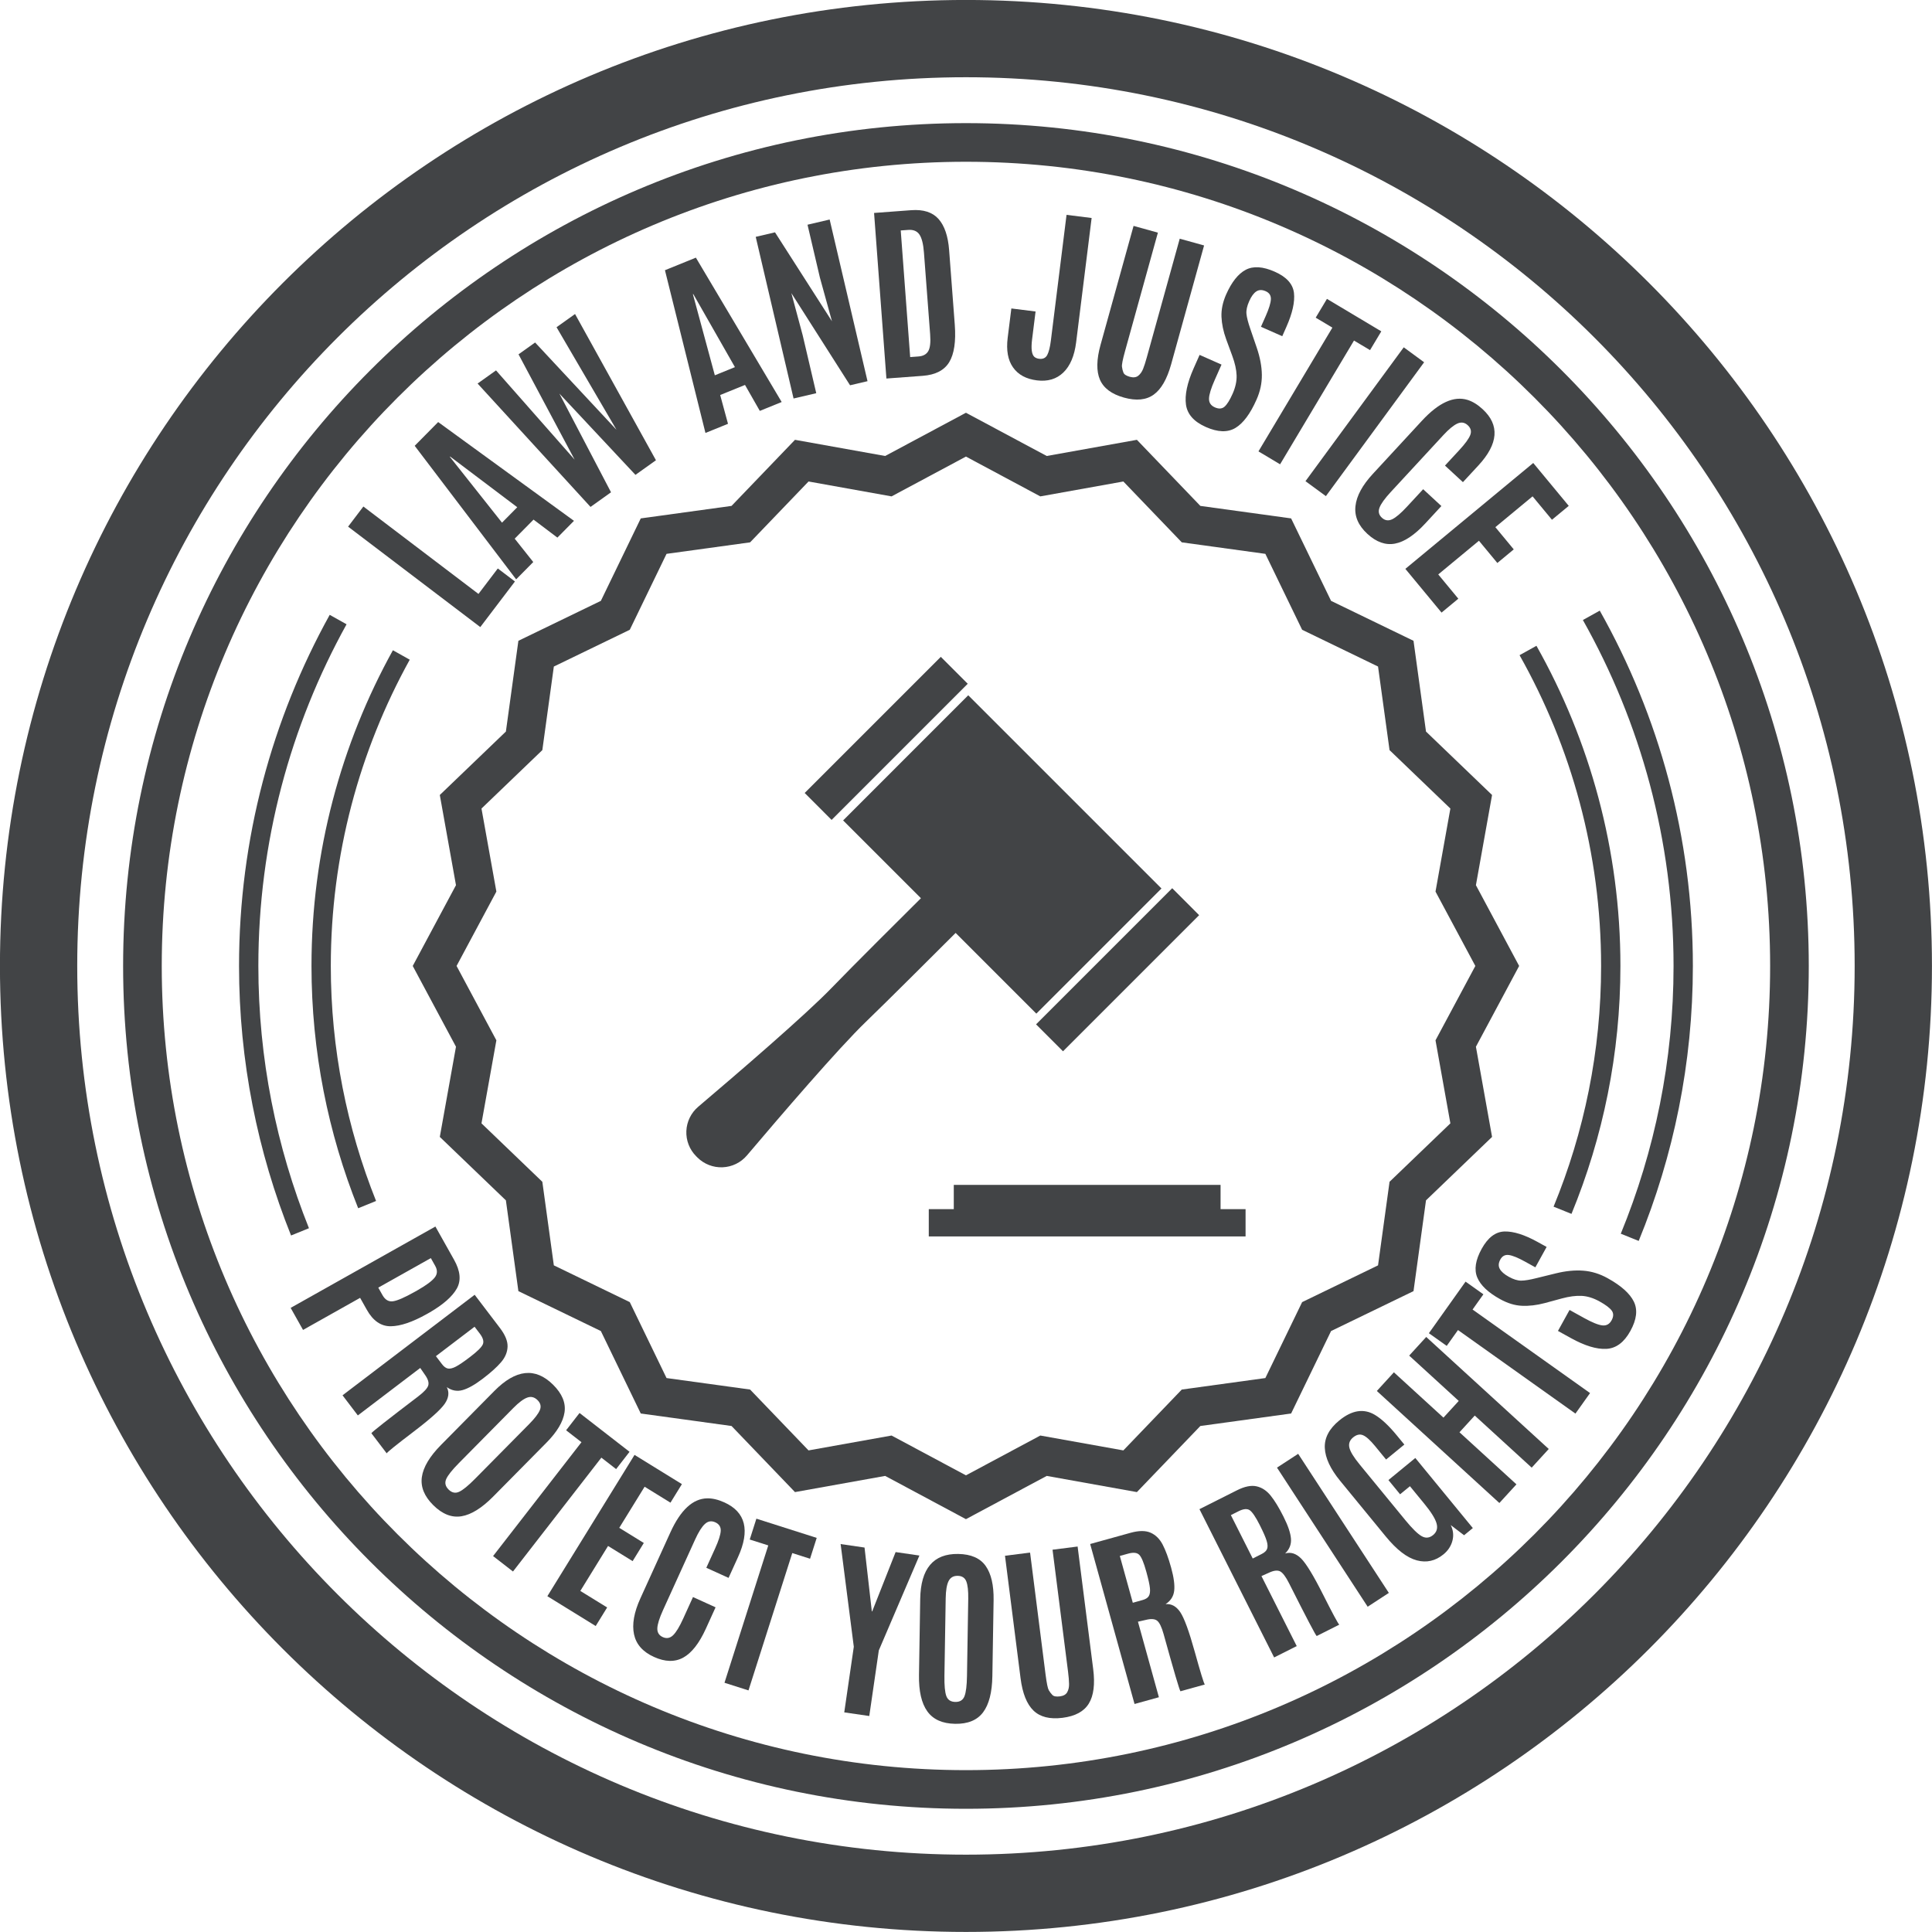
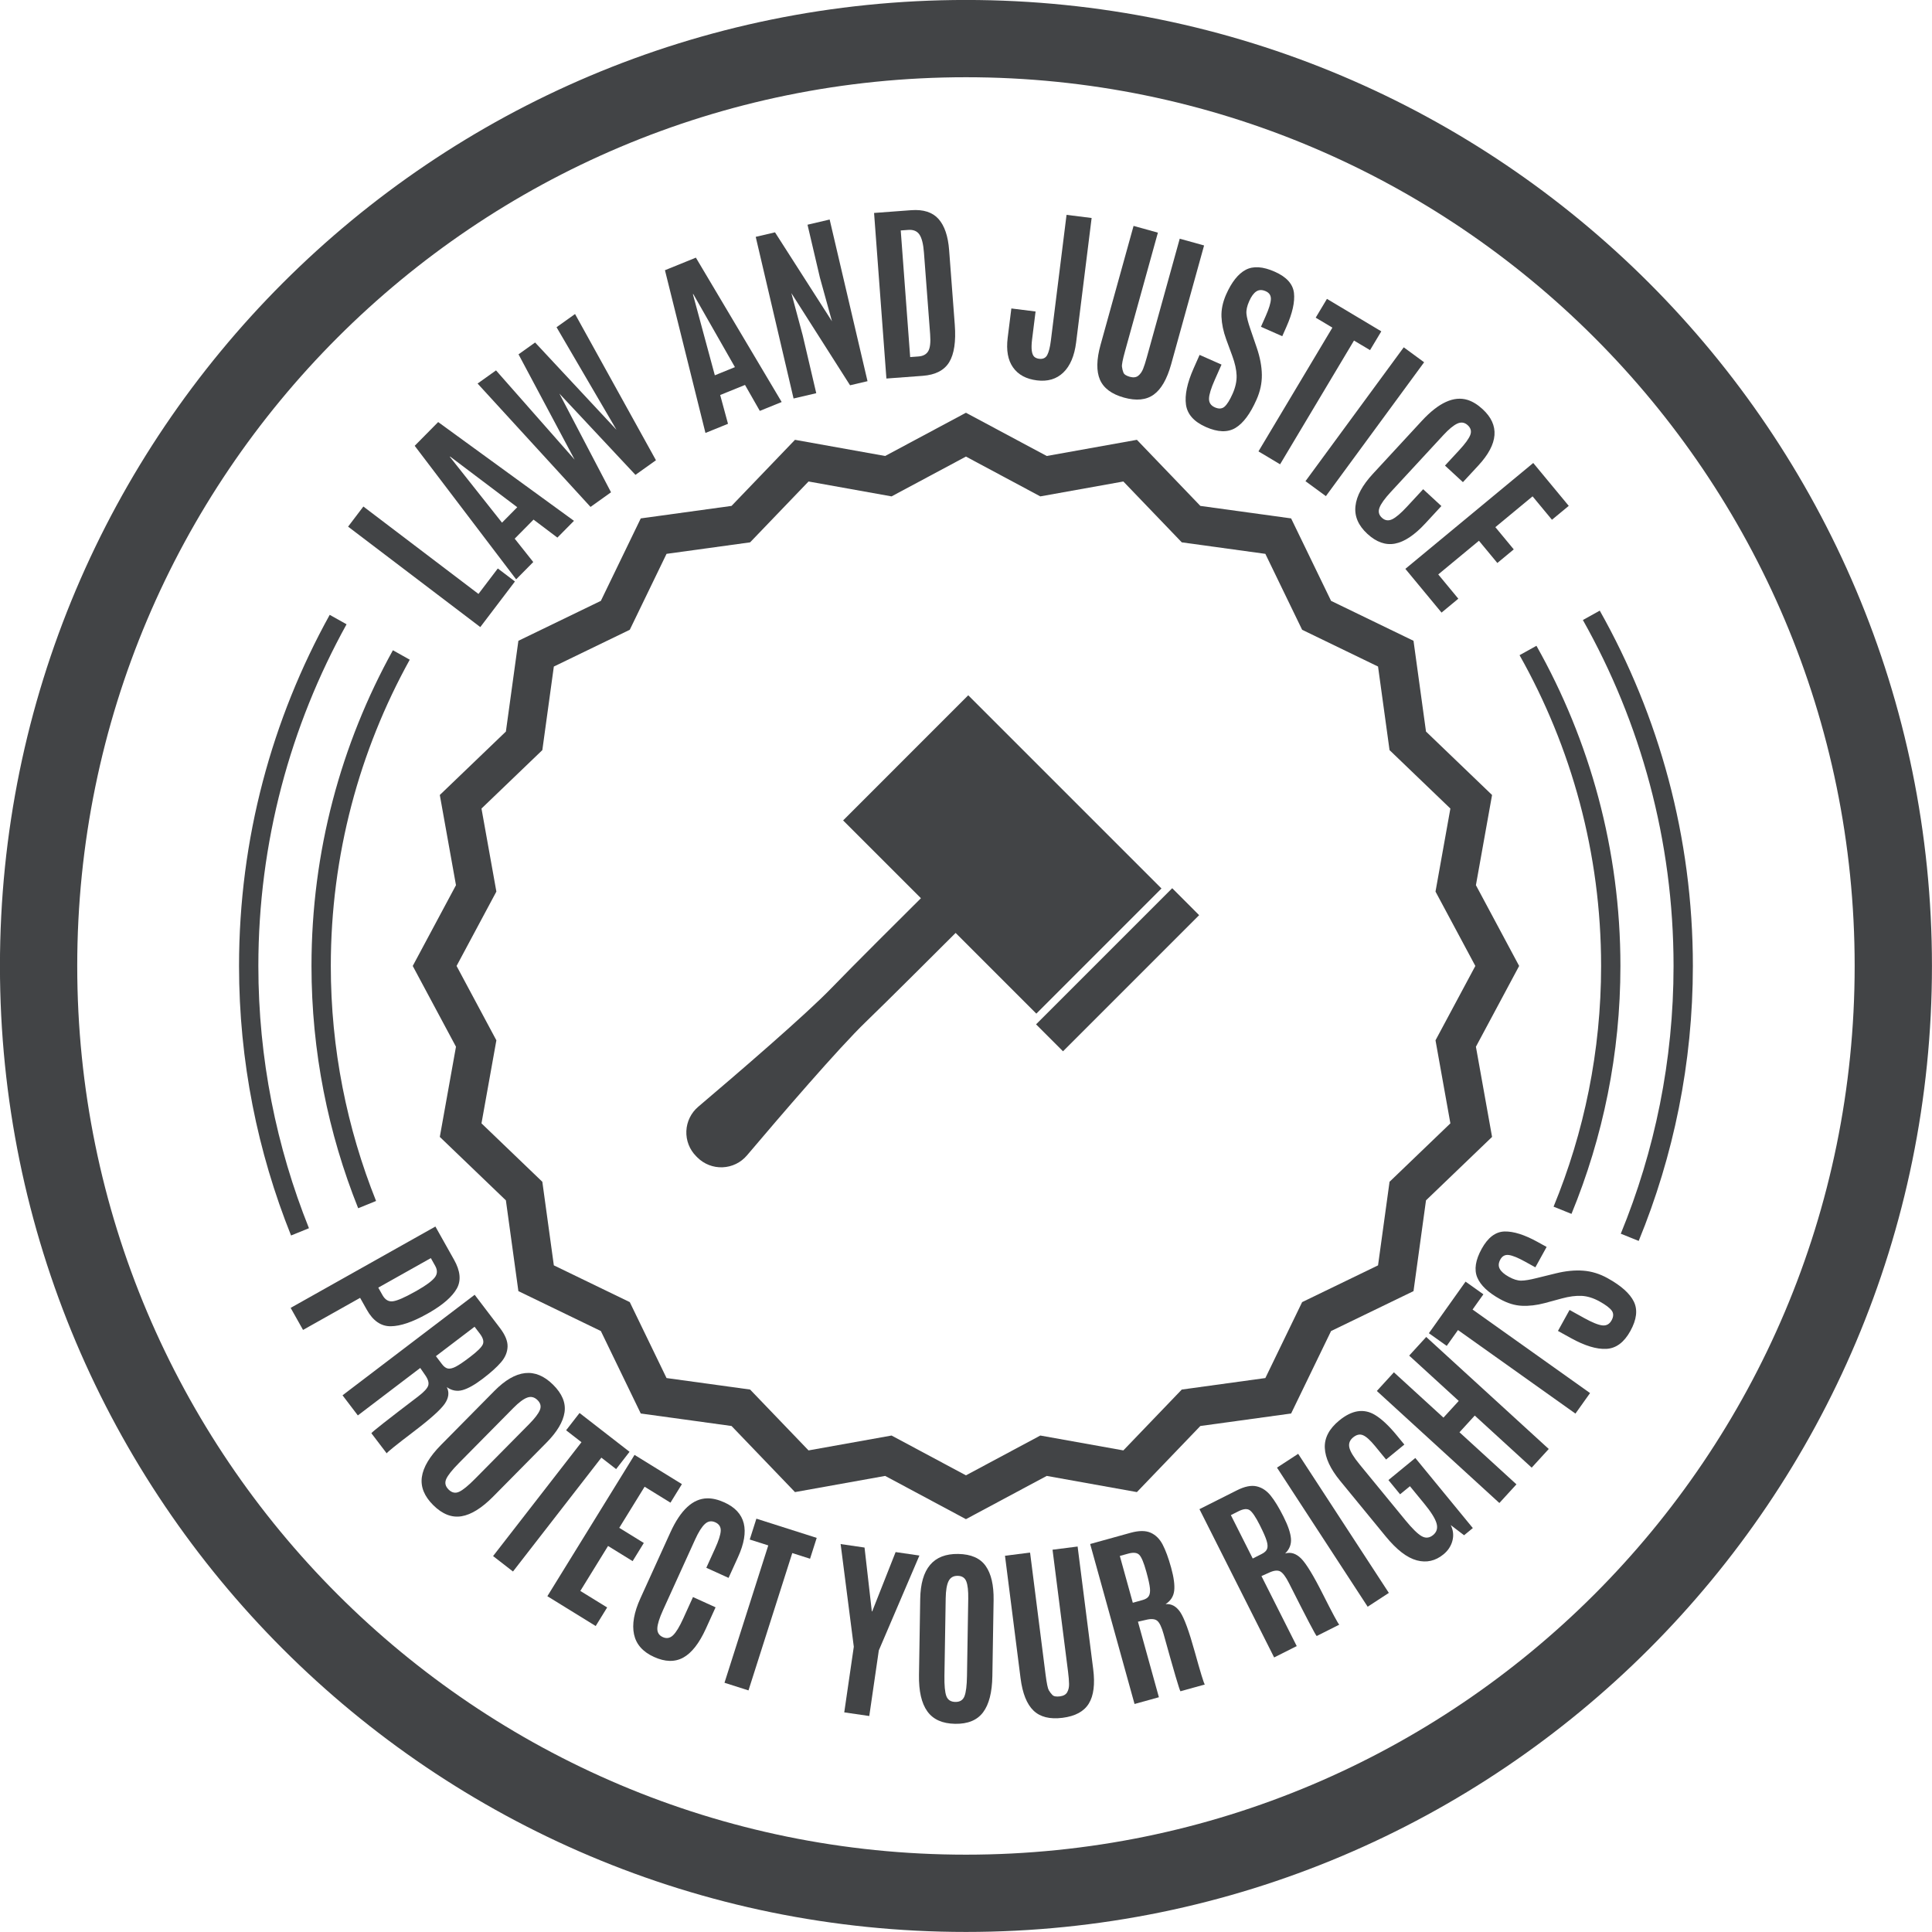
<svg xmlns="http://www.w3.org/2000/svg" height="1962.0" preserveAspectRatio="xMidYMid meet" version="1.0" viewBox="245.3 245.3 1962.0 1962.0" width="1962.0" zoomAndPan="magnify">
  <g fill="#424446" id="change1_1">
    <path d="M 1226.258 2128.762 C 727.801 2128.762 323.734 1724.703 323.734 1226.25 C 323.734 727.801 727.801 323.738 1226.258 323.738 C 1724.715 323.738 2128.762 727.801 2128.762 1226.25 C 2128.762 1724.703 1724.715 2128.762 1226.258 2128.762 Z M 1226.258 245.266 C 684.457 245.266 245.25 684.469 245.25 1226.25 C 245.25 1768.039 684.457 2207.238 1226.258 2207.238 C 1768.031 2207.238 2207.25 1768.039 2207.25 1226.25 C 2207.25 684.469 1768.031 245.266 1226.258 245.266" />
-     <path d="M 1226.254 2042.93 C 775.934 2042.93 409.562 1676.574 409.562 1226.254 C 409.562 775.938 775.934 409.578 1226.254 409.578 C 1676.574 409.578 2042.922 775.938 2042.922 1226.254 C 2042.922 1676.574 1676.574 2042.93 1226.254 2042.93 Z M 1226.254 370.34 C 754.293 370.34 370.328 754.312 370.328 1226.254 C 370.328 1698.203 754.293 2082.172 1226.254 2082.172 C 1698.188 2082.172 2082.16 1698.203 2082.16 1226.254 C 2082.16 754.312 1698.188 370.34 1226.254 370.34" />
    <path d="M 1180.531 1157.461 C 1164.379 1173.52 1109.879 1227.699 1089.941 1248.43 C 1063.422 1275.969 993.832 1335.762 954.383 1369.23 C 947.082 1375.422 942.711 1384.359 942.312 1393.91 C 941.91 1403.449 945.531 1412.719 952.273 1419.488 L 953.543 1420.762 C 960.305 1427.5 969.613 1431.121 979.152 1430.711 C 988.699 1430.32 997.648 1425.949 1003.84 1418.66 C 1037.289 1379.148 1097.012 1309.551 1124.559 1283.051 C 1145.289 1263.102 1199.672 1208.809 1215.77 1192.711 L 1297.73 1274.68 L 1424.809 1147.578 L 1228.578 951.371 L 1101.512 1078.461 L 1180.531 1157.461" />
    <path d="M 1324.809 1312.922 L 1463.051 1174.672 L 1435.711 1147.301 L 1297.441 1285.559 L 1324.809 1312.922" />
-     <path d="M 1089.82 1077.949 L 1228.059 939.672 L 1200.719 912.34 L 1062.469 1050.59 L 1089.82 1077.949" />
-     <path d="M 1213.898 1448.59 L 1213.898 1473.219 L 1188.5 1473.219 L 1188.5 1500.93 L 1510.211 1500.93 L 1510.211 1473.219 L 1484.82 1473.219 L 1484.82 1448.59 L 1213.898 1448.59" />
    <path d="M 1226.246 708.969 L 1301.773 749.395 L 1386.098 734.266 L 1445.43 796.07 L 1530.305 807.75 L 1567.645 884.855 L 1644.738 922.188 L 1656.422 1007.059 L 1718.203 1066.402 L 1703.098 1150.727 L 1743.551 1226.254 L 1703.098 1301.777 L 1718.203 1386.102 L 1656.422 1445.441 L 1644.738 1530.312 L 1567.645 1567.641 L 1530.305 1644.75 L 1445.43 1656.43 L 1386.098 1718.23 L 1301.773 1703.121 L 1226.246 1743.551 L 1150.699 1703.121 L 1066.391 1718.23 L 1007.047 1656.43 L 922.188 1644.75 L 884.863 1567.641 L 807.738 1530.301 L 796.059 1445.441 L 734.262 1386.102 L 749.383 1301.777 L 708.953 1226.254 L 749.383 1150.727 L 734.262 1066.402 L 796.059 1007.059 L 807.738 922.195 L 884.863 884.855 L 922.188 807.75 L 1007.047 796.07 L 1066.391 734.266 L 1150.699 749.395 Z M 1052.629 691.945 L 988.195 759.059 L 896.016 771.75 L 855.488 855.492 L 771.738 896.047 L 759.047 988.211 L 691.934 1052.637 L 708.359 1144.223 L 664.445 1226.254 L 708.359 1308.281 L 691.934 1399.859 L 759.047 1464.293 L 771.738 1556.473 L 855.488 1597.012 L 896.016 1680.75 L 988.195 1693.441 L 1052.629 1760.562 L 1144.207 1744.129 L 1226.246 1788.051 L 1308.277 1744.129 L 1399.852 1760.562 L 1464.289 1693.441 L 1556.465 1680.75 L 1597.031 1597.012 L 1680.762 1556.473 L 1693.441 1464.293 L 1760.531 1399.859 L 1744.133 1308.281 L 1788.035 1226.254 L 1744.133 1144.223 L 1760.531 1052.637 L 1693.441 988.211 L 1680.762 896.047 L 1597.031 855.492 L 1556.465 771.75 L 1464.289 759.059 L 1399.852 691.945 L 1308.277 708.367 L 1226.246 664.457 L 1144.207 708.367 L 1052.629 691.945" />
    <path d="M 768.234 835.805 L 750.844 822.594 L 731.199 848.453 L 614.316 759.68 L 598.797 780.117 L 733.051 882.113 L 768.234 835.805" />
    <path d="M 702.129 709.199 L 702.398 708.926 L 770.59 760.406 L 755.102 776.074 Z M 786.836 816.066 L 767.992 792.332 L 787.125 772.977 L 811.344 791.262 L 828.184 774.219 L 690.27 673.91 L 666.434 698.035 L 769.457 833.645 L 786.836 816.066" />
    <path d="M 865.812 745.227 L 813.355 644.984 L 890.617 727.539 L 911.441 712.688 L 829.277 564.195 L 810.484 577.598 L 871.348 681.742 L 788.723 593.121 L 771.875 605.133 L 828.852 712.062 L 749.023 621.445 L 730.305 634.801 L 844.996 760.09 L 865.812 745.227" />
    <path d="M 949.32 543.914 L 991.645 618.133 L 971.227 626.426 L 948.961 544.059 Z M 984.605 675.688 L 976.664 646.441 L 1001.875 636.215 L 1016.914 662.57 L 1039.113 653.559 L 951.988 506.949 L 920.57 519.707 L 961.707 684.973 L 984.605 675.688" />
    <path d="M 1074.227 644.605 L 1060.445 585.734 L 1048.953 542.969 L 1108.555 636.559 L 1126.285 632.406 L 1087.836 468.234 L 1065.355 473.508 L 1077.945 527.227 L 1090.195 571.59 L 1032.336 481.238 L 1012.754 485.828 L 1051.184 649.984 L 1074.227 644.605" />
    <path d="M 1167.57 478.785 C 1172.793 478.383 1176.613 479.949 1179.012 483.484 C 1181.422 487.023 1182.953 493.152 1183.602 501.891 L 1189.895 584.895 C 1190.504 593.047 1189.852 598.734 1187.934 601.941 C 1186.043 605.172 1182.723 606.957 1178 607.301 L 1169.602 607.926 L 1160.023 479.336 Z M 1182.363 626.965 C 1195.293 625.988 1204.25 621.363 1209.281 613.039 C 1214.293 604.73 1216.172 592.102 1214.91 575.156 L 1209.164 499.309 C 1208.094 485.113 1204.512 474.566 1198.402 467.688 C 1192.293 460.824 1183.051 457.836 1170.691 458.754 L 1132.941 461.555 L 1145.473 629.707 L 1182.363 626.965" />
    <path d="M 1298.32 631.582 C 1309.242 632.949 1318.211 630.289 1325.156 623.59 C 1332.086 616.891 1336.418 606.699 1338.137 593.012 L 1353.879 466.676 L 1328.402 463.492 L 1312.5 591.07 C 1311.648 597.914 1310.391 602.844 1308.777 605.859 C 1307.133 608.875 1304.375 610.141 1300.555 609.652 C 1298.566 609.41 1296.98 608.762 1295.746 607.715 C 1293.039 605.309 1292.246 599.488 1293.379 590.238 L 1296.953 561.625 L 1272.355 558.551 L 1268.621 588.398 C 1267.059 601.074 1268.863 611.105 1274.113 618.477 C 1279.324 625.848 1287.414 630.215 1298.32 631.582" />
    <path d="M 1386.723 649.066 C 1399.258 652.539 1409.305 651.531 1416.914 646.059 C 1424.543 640.574 1430.395 630.359 1434.59 615.41 L 1468.082 494.57 L 1443.352 487.703 L 1409.949 608.094 C 1408.613 612.945 1407.352 616.891 1406.164 619.898 C 1404.938 622.922 1403.285 625.25 1401.176 626.926 C 1399.016 628.586 1396.199 628.926 1392.633 627.945 C 1389.055 626.938 1386.906 625.539 1386.18 623.707 C 1385.461 621.902 1384.953 619.949 1384.711 617.871 C 1384.383 615.809 1385.414 610.484 1387.793 601.941 L 1421.172 481.562 L 1396.469 474.707 L 1362.93 595.535 C 1358.793 610.434 1358.609 622.203 1362.312 630.867 C 1366.074 639.52 1374.203 645.586 1386.723 649.066" />
    <path d="M 1496.664 606.562 C 1499.434 614.059 1500.922 620.738 1501.109 626.586 C 1501.301 632.434 1499.945 638.613 1497.082 645.094 C 1494.207 651.57 1491.496 655.953 1488.918 658.238 C 1486.348 660.52 1483.023 660.77 1479.016 658.973 C 1474.977 657.191 1472.992 654.23 1473.086 650.121 C 1473.18 645.996 1475.105 639.648 1478.922 631.066 L 1485.789 615.559 L 1463.52 605.707 L 1457.434 619.457 C 1450.91 634.168 1448.34 646.422 1449.684 656.203 C 1451.062 665.996 1457.766 673.578 1469.914 678.941 C 1482.035 684.312 1492.031 684.621 1499.922 679.879 C 1507.824 675.125 1514.98 665.547 1521.34 651.129 C 1525.07 642.762 1526.863 634.348 1526.746 625.84 C 1526.629 617.34 1524.914 608.238 1521.613 598.527 L 1514.98 579.156 C 1512.758 572.715 1511.461 567.66 1511.105 564.023 C 1510.773 560.375 1511.676 556.109 1513.875 551.203 C 1516.027 546.293 1518.473 542.965 1521.16 541.23 C 1523.848 539.484 1527.02 539.422 1530.656 541.039 C 1534.328 542.656 1536.062 545.367 1535.91 549.18 C 1535.754 552.984 1534.02 558.629 1530.727 566.117 L 1525.832 577.156 L 1547.473 586.727 L 1551.691 577.18 C 1557.824 563.348 1560.391 551.879 1559.359 542.797 C 1558.289 533.707 1551.812 526.504 1539.82 521.215 C 1527.852 515.902 1518.047 515.262 1510.391 519.277 C 1502.762 523.297 1496.094 531.676 1490.449 544.391 C 1487.016 552.223 1485.445 559.77 1485.742 567.031 C 1486.051 574.293 1487.633 581.875 1490.496 589.781 L 1496.664 606.562" />
    <path d="M 1523.305 703.688 L 1545.262 716.812 L 1620.32 591.137 L 1636.613 600.863 L 1648.047 581.793 L 1592.852 548.824 L 1581.43 567.895 L 1598.375 578.02 L 1523.305 703.688" />
    <path d="M 1591.785 749.129 L 1691.527 613.203 L 1670.832 598.016 L 1571.055 733.941 L 1591.785 749.129" />
    <path d="M 1639.449 726.559 C 1628.836 738.047 1622.91 748.945 1621.812 759.258 C 1620.652 769.559 1624.684 778.926 1633.844 787.391 C 1642.957 795.84 1652.363 799.164 1661.934 797.359 C 1671.5 795.562 1681.824 788.684 1692.867 776.723 L 1709.059 759.199 L 1690.562 742.109 L 1674.148 759.832 C 1667.957 766.543 1662.93 770.797 1659.098 772.637 C 1655.23 774.465 1651.73 773.941 1648.641 771.074 C 1645.527 768.219 1644.73 764.805 1646.227 760.863 C 1647.688 756.918 1651.508 751.613 1657.656 744.957 L 1711.098 687.129 C 1716.656 681.125 1721.375 677.227 1725.285 675.445 C 1729.195 673.672 1732.707 674.227 1735.852 677.141 C 1739 680.031 1739.828 683.352 1738.379 687.098 C 1736.926 690.84 1733.25 695.902 1727.359 702.281 L 1712.715 718.109 L 1730.945 734.945 L 1746.707 717.922 C 1766.965 695.969 1768.426 676.949 1750.984 660.867 C 1745.934 656.195 1740.836 653.059 1735.73 651.441 C 1721.797 647.113 1706.348 654.156 1689.289 672.598 L 1639.449 726.559" />
    <path d="M 1709.227 867.406 L 1726.27 853.297 L 1705.887 828.652 L 1747.203 794.445 L 1765.902 817.023 L 1782.559 803.219 L 1763.883 780.641 L 1801.668 749.352 L 1821.359 773.129 L 1838.41 759.02 L 1802.355 715.473 L 1672.48 822.992 L 1709.227 867.406" />
    <path d="M 682.832 1522.941 L 687.234 1530.789 C 689.742 1535.238 689.547 1539.262 686.641 1542.828 C 683.742 1546.391 677.961 1550.66 669.309 1555.59 L 666.469 1557.191 C 656.227 1562.949 648.875 1566.141 644.434 1566.77 C 639.988 1567.398 636.445 1565.34 633.773 1560.609 L 629.457 1552.93 Z M 617.812 1575.41 C 624.129 1586.66 632.227 1592.238 642.105 1592.148 C 651.984 1592.051 664.215 1587.898 678.793 1579.719 L 681.891 1577.969 C 695.516 1570.02 704.609 1561.988 709.184 1553.898 C 713.75 1545.801 712.832 1536.039 706.414 1524.629 L 687.457 1490.879 L 540.465 1573.488 L 553.047 1595.879 L 611.004 1563.301 L 617.812 1575.41" />
    <path d="M 727.238 1592.641 L 732.52 1599.57 C 735.883 1604 736.902 1607.66 735.594 1610.59 C 734.293 1613.512 730 1617.738 722.742 1623.262 L 721.891 1623.91 C 716.055 1628.359 711.52 1631.422 708.309 1633.109 C 705.098 1634.781 702.426 1635.449 700.309 1635.102 C 698.191 1634.73 696.152 1633.27 694.18 1630.672 L 687.977 1622.512 Z M 697.004 1670.77 C 701.051 1664.809 701.719 1659.199 699.02 1653.961 C 704.051 1657.512 709.355 1658.531 714.938 1657 C 720.523 1655.48 727.391 1651.621 735.543 1645.422 C 743.715 1639.199 749.902 1633.641 754.137 1628.691 C 758.359 1623.762 760.562 1618.488 760.75 1612.879 C 760.941 1607.27 758.375 1600.98 753.039 1593.961 L 727.332 1560.18 L 593.152 1662.27 L 608.699 1682.699 L 672.062 1634.5 L 676.738 1641.289 C 679.926 1645.691 681.07 1649.34 680.203 1652.25 C 679.328 1655.172 675.922 1658.879 669.973 1663.398 C 638.91 1687.039 623.074 1699.5 622.445 1700.781 L 637.992 1721.199 C 638.875 1719.738 647.922 1712.441 665.125 1699.359 C 682.332 1686.27 692.957 1676.738 697.004 1670.77" />
    <path d="M 711.641 1760.211 C 707.789 1762.02 704.211 1761.289 700.895 1758.012 C 697.574 1754.73 696.758 1751.18 698.422 1747.352 C 700.09 1743.531 704.414 1738.102 711.367 1731.059 L 766.656 1675.109 C 772.215 1669.48 776.918 1665.969 780.742 1664.59 C 784.574 1663.211 788.043 1664.07 791.152 1667.141 C 794.273 1670.199 795.062 1673.578 793.551 1677.25 C 792.039 1680.91 788.477 1685.59 782.875 1691.281 L 727.656 1747.141 C 720.828 1754.051 715.5 1758.41 711.641 1760.211 Z M 800.395 1710.211 C 811.07 1699.391 817.141 1689.18 818.594 1679.578 C 820.047 1669.961 816.156 1660.59 806.883 1651.43 C 788.938 1633.691 769.098 1635.828 747.375 1657.809 L 693.176 1712.66 C 681.633 1724.34 675.156 1735.199 673.719 1745.238 C 672.289 1755.27 676.168 1764.828 685.375 1773.922 C 694.57 1783.012 704.117 1786.738 713.996 1785.102 C 723.871 1783.461 734.609 1776.77 746.188 1765.059 L 800.395 1710.211" />
    <path d="M 870.992 1737.211 L 884.617 1719.648 L 833.836 1680.23 L 820.199 1697.789 L 835.801 1709.898 L 746.043 1825.531 L 766.25 1841.211 L 856.004 1725.578 L 870.992 1737.211" />
    <path d="M 874.172 1796.852 L 899.918 1755.109 L 926.176 1771.309 L 937.789 1752.469 L 889.691 1722.789 L 801.156 1866.289 L 850.25 1896.57 L 861.871 1877.73 L 834.637 1860.941 L 862.797 1815.27 L 887.754 1830.672 L 899.109 1812.238 L 874.172 1796.852" />
    <path d="M 939.062 1889.129 C 935.281 1897.449 931.84 1903.07 928.746 1906.02 C 925.648 1908.961 922.191 1909.551 918.348 1907.809 C 914.523 1906.07 912.68 1903.078 912.84 1898.879 C 912.992 1894.68 914.965 1888.449 918.715 1880.191 L 951.312 1808.512 C 954.695 1801.07 957.969 1795.879 961.113 1792.98 C 964.27 1790.051 967.797 1789.469 971.695 1791.25 C 975.582 1793.02 977.418 1795.922 977.223 1799.93 C 977.012 1803.93 975.105 1809.891 971.512 1817.801 L 962.586 1837.422 L 985.172 1847.691 L 994.77 1826.59 C 1007.141 1799.379 1002.551 1780.871 980.98 1771.059 C 974.699 1768.211 968.875 1766.82 963.504 1766.91 C 948.941 1767.16 936.453 1778.699 926.066 1801.539 L 895.652 1868.43 C 889.164 1882.672 887.008 1894.859 889.164 1905 C 891.324 1915.141 898.074 1922.801 909.406 1927.949 C 920.746 1933.102 930.676 1933.32 939.207 1928.609 C 947.734 1923.891 955.367 1914.129 962.117 1899.301 L 971.984 1877.578 L 949.055 1867.148 L 939.062 1889.129" />
    <path d="M 1006.691 1808.73 L 1025.5 1814.711 L 981.039 1954.191 L 1005.41 1961.961 L 1049.871 1822.48 L 1067.93 1828.238 L 1074.691 1807.07 L 1013.43 1787.551 L 1006.691 1808.73" />
    <path d="M 1154.82 1821.48 L 1131.039 1881.711 L 1130.66 1881.648 L 1123.262 1816.879 L 1098.988 1813.34 L 1112.359 1917.621 L 1102.66 1984.262 L 1128.07 1987.961 L 1137.762 1921.32 L 1178.988 1824.988 L 1154.82 1821.48" />
    <path d="M 1227.301 1947.32 C 1227.148 1957.02 1226.301 1963.859 1224.77 1967.82 C 1223.238 1971.789 1220.141 1973.738 1215.48 1973.66 C 1210.82 1973.59 1207.762 1971.59 1206.32 1967.672 C 1204.879 1963.762 1204.25 1956.852 1204.398 1946.949 L 1205.68 1868.301 C 1205.82 1860.391 1206.781 1854.609 1208.602 1850.961 C 1210.422 1847.32 1213.5 1845.531 1217.891 1845.602 C 1222.262 1845.672 1225.172 1847.559 1226.609 1851.262 C 1228.051 1854.941 1228.691 1860.789 1228.578 1868.77 Z M 1218.391 1823.379 C 1193.148 1822.98 1180.301 1838.219 1179.801 1869.129 L 1178.559 1946.23 C 1178.289 1962.66 1181.102 1974.969 1187.012 1983.211 C 1192.91 1991.461 1202.328 1995.68 1215.262 1995.879 C 1228.18 1996.102 1237.66 1992.199 1243.66 1984.18 C 1249.672 1976.172 1252.801 1963.922 1253.07 1947.449 L 1254.328 1870.34 C 1254.559 1855.141 1251.898 1843.559 1246.309 1835.621 C 1240.73 1827.672 1231.41 1823.59 1218.391 1823.379" />
    <path d="M 1339.648 1815.84 L 1314.18 1819.078 L 1329.941 1943 C 1330.57 1948.02 1330.91 1952.129 1330.961 1955.391 C 1331.031 1958.621 1330.398 1961.43 1329.09 1963.781 C 1327.781 1966.129 1325.301 1967.551 1321.609 1968.012 C 1317.941 1968.48 1315.41 1968.012 1314.051 1966.609 C 1312.672 1965.211 1311.461 1963.609 1310.391 1961.809 C 1309.34 1960.012 1308.25 1954.719 1307.109 1945.91 L 1291.371 1821.98 L 1265.898 1825.219 L 1281.711 1949.621 C 1283.672 1964.949 1288.039 1975.879 1294.82 1982.43 C 1301.602 1988.969 1311.449 1991.422 1324.352 1989.789 C 1337.238 1988.148 1346.129 1983.328 1351.02 1975.328 C 1355.941 1967.34 1357.422 1955.641 1355.461 1940.25 L 1339.648 1815.84" />
    <path d="M 1411.941 1866.16 C 1410.84 1867.988 1408.711 1869.34 1405.559 1870.199 L 1395.691 1872.949 L 1382.512 1825.41 L 1390.91 1823.078 C 1396.27 1821.59 1400.039 1822 1402.281 1824.301 C 1404.512 1826.602 1406.84 1832.148 1409.27 1840.949 L 1409.559 1841.961 C 1411.52 1849.039 1412.691 1854.379 1413.078 1858 C 1413.441 1861.602 1413.078 1864.328 1411.941 1866.16 Z M 1443.871 1882.461 C 1439.82 1876.488 1434.859 1873.789 1428.988 1874.352 C 1434.141 1871 1437.07 1866.449 1437.73 1860.691 C 1438.379 1854.941 1437.34 1847.129 1434.602 1837.25 C 1431.871 1827.379 1428.988 1819.559 1425.969 1813.801 C 1422.941 1808.051 1418.859 1804.039 1413.738 1801.789 C 1408.609 1799.531 1401.789 1799.578 1393.309 1801.93 L 1352.391 1813.281 L 1397.461 1975.75 L 1422.191 1968.891 L 1400.922 1892.18 L 1408.961 1890.34 C 1414.219 1889.02 1418.059 1889.301 1420.422 1891.191 C 1422.801 1893.09 1425.012 1897.629 1427 1904.828 C 1437.422 1942.43 1443.121 1961.762 1444.07 1962.828 L 1468.809 1955.969 C 1467.77 1954.602 1464.371 1943.5 1458.59 1922.66 C 1452.809 1901.828 1447.898 1888.43 1443.871 1882.461" />
    <path d="M 1532.09 1818.172 C 1531.371 1820.191 1529.551 1821.922 1526.629 1823.391 L 1517.48 1828.012 L 1495.281 1783.941 L 1503.07 1780.02 C 1508.031 1777.52 1511.82 1777.172 1514.469 1778.988 C 1517.09 1780.828 1520.461 1785.809 1524.59 1793.969 L 1525.051 1794.91 C 1528.359 1801.469 1530.539 1806.48 1531.59 1809.949 C 1532.672 1813.422 1532.828 1816.16 1532.09 1818.172 Z M 1566.578 1827.949 C 1561.449 1822.879 1556.059 1821.199 1550.41 1822.898 C 1554.82 1818.602 1556.789 1813.57 1556.309 1807.801 C 1555.852 1802.031 1553.301 1794.578 1548.68 1785.422 C 1544.09 1776.25 1539.738 1769.16 1535.66 1764.09 C 1531.559 1759.039 1526.781 1755.898 1521.309 1754.691 C 1515.852 1753.469 1509.148 1754.852 1501.301 1758.82 L 1463.379 1777.898 L 1539.23 1928.488 L 1562.16 1916.949 L 1526.34 1845.852 L 1533.871 1842.48 C 1538.789 1840.148 1542.59 1839.691 1545.301 1841.07 C 1548 1842.469 1551.031 1846.5 1554.391 1853.18 C 1571.949 1888.031 1581.301 1905.879 1582.441 1906.738 L 1605.359 1895.191 C 1604.09 1894.059 1598.578 1883.82 1588.852 1864.52 C 1579.129 1845.199 1571.699 1833.02 1566.578 1827.949" />
    <path d="M 1542.121 1735.719 L 1634.203 1876.969 L 1655.707 1862.938 L 1563.625 1721.699 L 1542.121 1735.719" />
    <path d="M 1655.289 1748.344 L 1667.121 1762.793 L 1677.129 1754.594 L 1691.527 1772.145 C 1698.559 1780.684 1702.754 1787.395 1704.145 1792.273 C 1705.543 1797.152 1704.379 1801.133 1700.66 1804.184 C 1696.922 1807.242 1693.047 1807.621 1689.008 1805.312 C 1684.969 1803.012 1679.449 1797.582 1672.441 1789.043 L 1626.074 1732.523 C 1620.039 1725.172 1616.559 1719.465 1615.617 1715.391 C 1614.691 1711.344 1615.938 1707.883 1619.434 1705.023 C 1622.914 1702.172 1626.277 1701.434 1629.516 1702.824 C 1632.781 1704.203 1636.844 1707.895 1641.734 1713.852 L 1652.906 1727.492 L 1671.449 1712.293 L 1663.855 1703.043 C 1655.715 1693.113 1648.238 1686.141 1641.465 1682.102 C 1630.211 1675.422 1618.172 1677.324 1605.375 1687.812 C 1595.102 1696.223 1590.207 1705.543 1590.68 1715.723 C 1591.148 1725.922 1596.316 1737.035 1606.207 1749.082 L 1652.684 1805.754 C 1663.703 1819.172 1674.152 1827.223 1684.074 1829.883 C 1693.965 1832.531 1703.012 1830.504 1711.223 1823.773 C 1715.816 1820.004 1718.82 1815.422 1720.262 1810.031 C 1721.691 1804.633 1721.137 1799.324 1718.562 1794.062 L 1732.117 1804.395 L 1741.004 1797.102 L 1682.598 1725.922 L 1655.289 1748.344" />
    <path d="M 1676.367 1621.953 L 1726.695 1667.984 L 1711.168 1684.941 L 1660.84 1638.926 L 1643.52 1657.875 L 1767.953 1771.645 L 1785.285 1752.691 L 1727.441 1699.812 L 1742.957 1682.844 L 1800.781 1735.734 L 1818.102 1716.785 L 1693.668 1603.012 L 1676.367 1621.953" />
    <path d="M 1751.727 1559.711 L 1733.617 1546.828 L 1696.371 1599.219 L 1714.48 1612.09 L 1725.926 1596.008 L 1845.207 1680.84 L 1860.043 1660 L 1740.727 1575.168 L 1751.727 1559.711" />
    <path d="M 1877.777 1543.289 C 1869.805 1538.859 1861.547 1536.336 1853.082 1535.707 C 1844.605 1535.059 1835.379 1535.969 1825.414 1538.406 L 1805.531 1543.289 C 1798.926 1544.957 1793.789 1545.797 1790.133 1545.82 C 1786.469 1545.84 1782.289 1544.559 1777.605 1541.957 C 1772.898 1539.359 1769.797 1536.641 1768.309 1533.797 C 1766.797 1530.969 1767.008 1527.809 1768.953 1524.32 C 1770.883 1520.82 1773.742 1519.32 1777.512 1519.797 C 1781.316 1520.289 1786.762 1522.508 1793.93 1526.469 L 1804.5 1532.316 L 1815.941 1511.598 L 1806.797 1506.547 C 1793.555 1499.219 1782.359 1495.68 1773.238 1495.91 C 1764.07 1496.148 1756.352 1502 1750.02 1513.449 C 1743.672 1524.898 1742.172 1534.617 1745.488 1542.59 C 1748.824 1550.559 1756.574 1557.918 1768.766 1564.648 C 1776.258 1568.801 1783.602 1571.039 1790.859 1571.367 C 1798.145 1571.699 1805.848 1570.789 1813.961 1568.637 L 1831.223 1563.957 C 1838.938 1561.859 1845.73 1560.988 1851.57 1561.297 C 1857.426 1561.617 1863.422 1563.488 1869.641 1566.918 C 1875.855 1570.359 1879.965 1573.449 1882.027 1576.227 C 1884.062 1578.988 1884.02 1582.309 1881.887 1586.168 C 1879.766 1590.027 1876.629 1591.73 1872.531 1591.277 C 1868.445 1590.836 1862.285 1588.348 1854.055 1583.809 L 1839.23 1575.598 L 1827.449 1596.898 L 1840.613 1604.18 C 1854.688 1611.969 1866.676 1615.617 1876.535 1615.117 C 1886.418 1614.629 1894.555 1608.59 1900.961 1596.996 C 1907.391 1585.387 1908.582 1575.457 1904.531 1567.18 C 1900.504 1558.887 1891.594 1550.918 1877.777 1543.289" />
    <path d="M 559.055 1492.59 C 526.02 1410.172 507.668 1320.34 507.668 1226.25 C 507.668 1100.488 540.238 982.219 597.242 879.281 L 580.129 869.691 C 521.543 975.461 488.051 1096.988 488.051 1226.25 C 488.051 1322.949 506.922 1415.262 540.875 1499.969 L 559.055 1492.59" />
    <path d="M 1869.902 865.422 L 1852.762 874.941 C 1911.285 978.902 1944.84 1098.699 1944.84 1226.254 C 1944.84 1322.449 1925.699 1414.23 1891.246 1498.172 L 1909.441 1505.492 C 1944.816 1419.281 1964.461 1325.039 1964.461 1226.254 C 1964.461 1095.238 1930.016 972.188 1869.902 865.422" />
    <path d="M 644.301 905.648 C 591.664 1000.789 561.625 1110.051 561.625 1226.25 C 561.625 1313.16 578.555 1396.148 609.039 1472.301 L 627.207 1464.922 C 597.664 1391.051 581.242 1310.551 581.242 1226.25 C 581.242 1113.531 610.383 1007.531 661.41 915.238 L 644.301 905.648" />
    <path d="M 1841.195 1478.027 C 1873.145 1400.328 1890.883 1315.328 1890.883 1226.246 C 1890.883 1108.199 1859.805 997.32 1805.605 901.129 L 1788.449 910.656 C 1841.082 1004.027 1871.266 1111.656 1871.266 1226.246 C 1871.266 1312.75 1854.039 1395.27 1822.996 1470.711 L 1841.195 1478.027" />
  </g>
</svg>